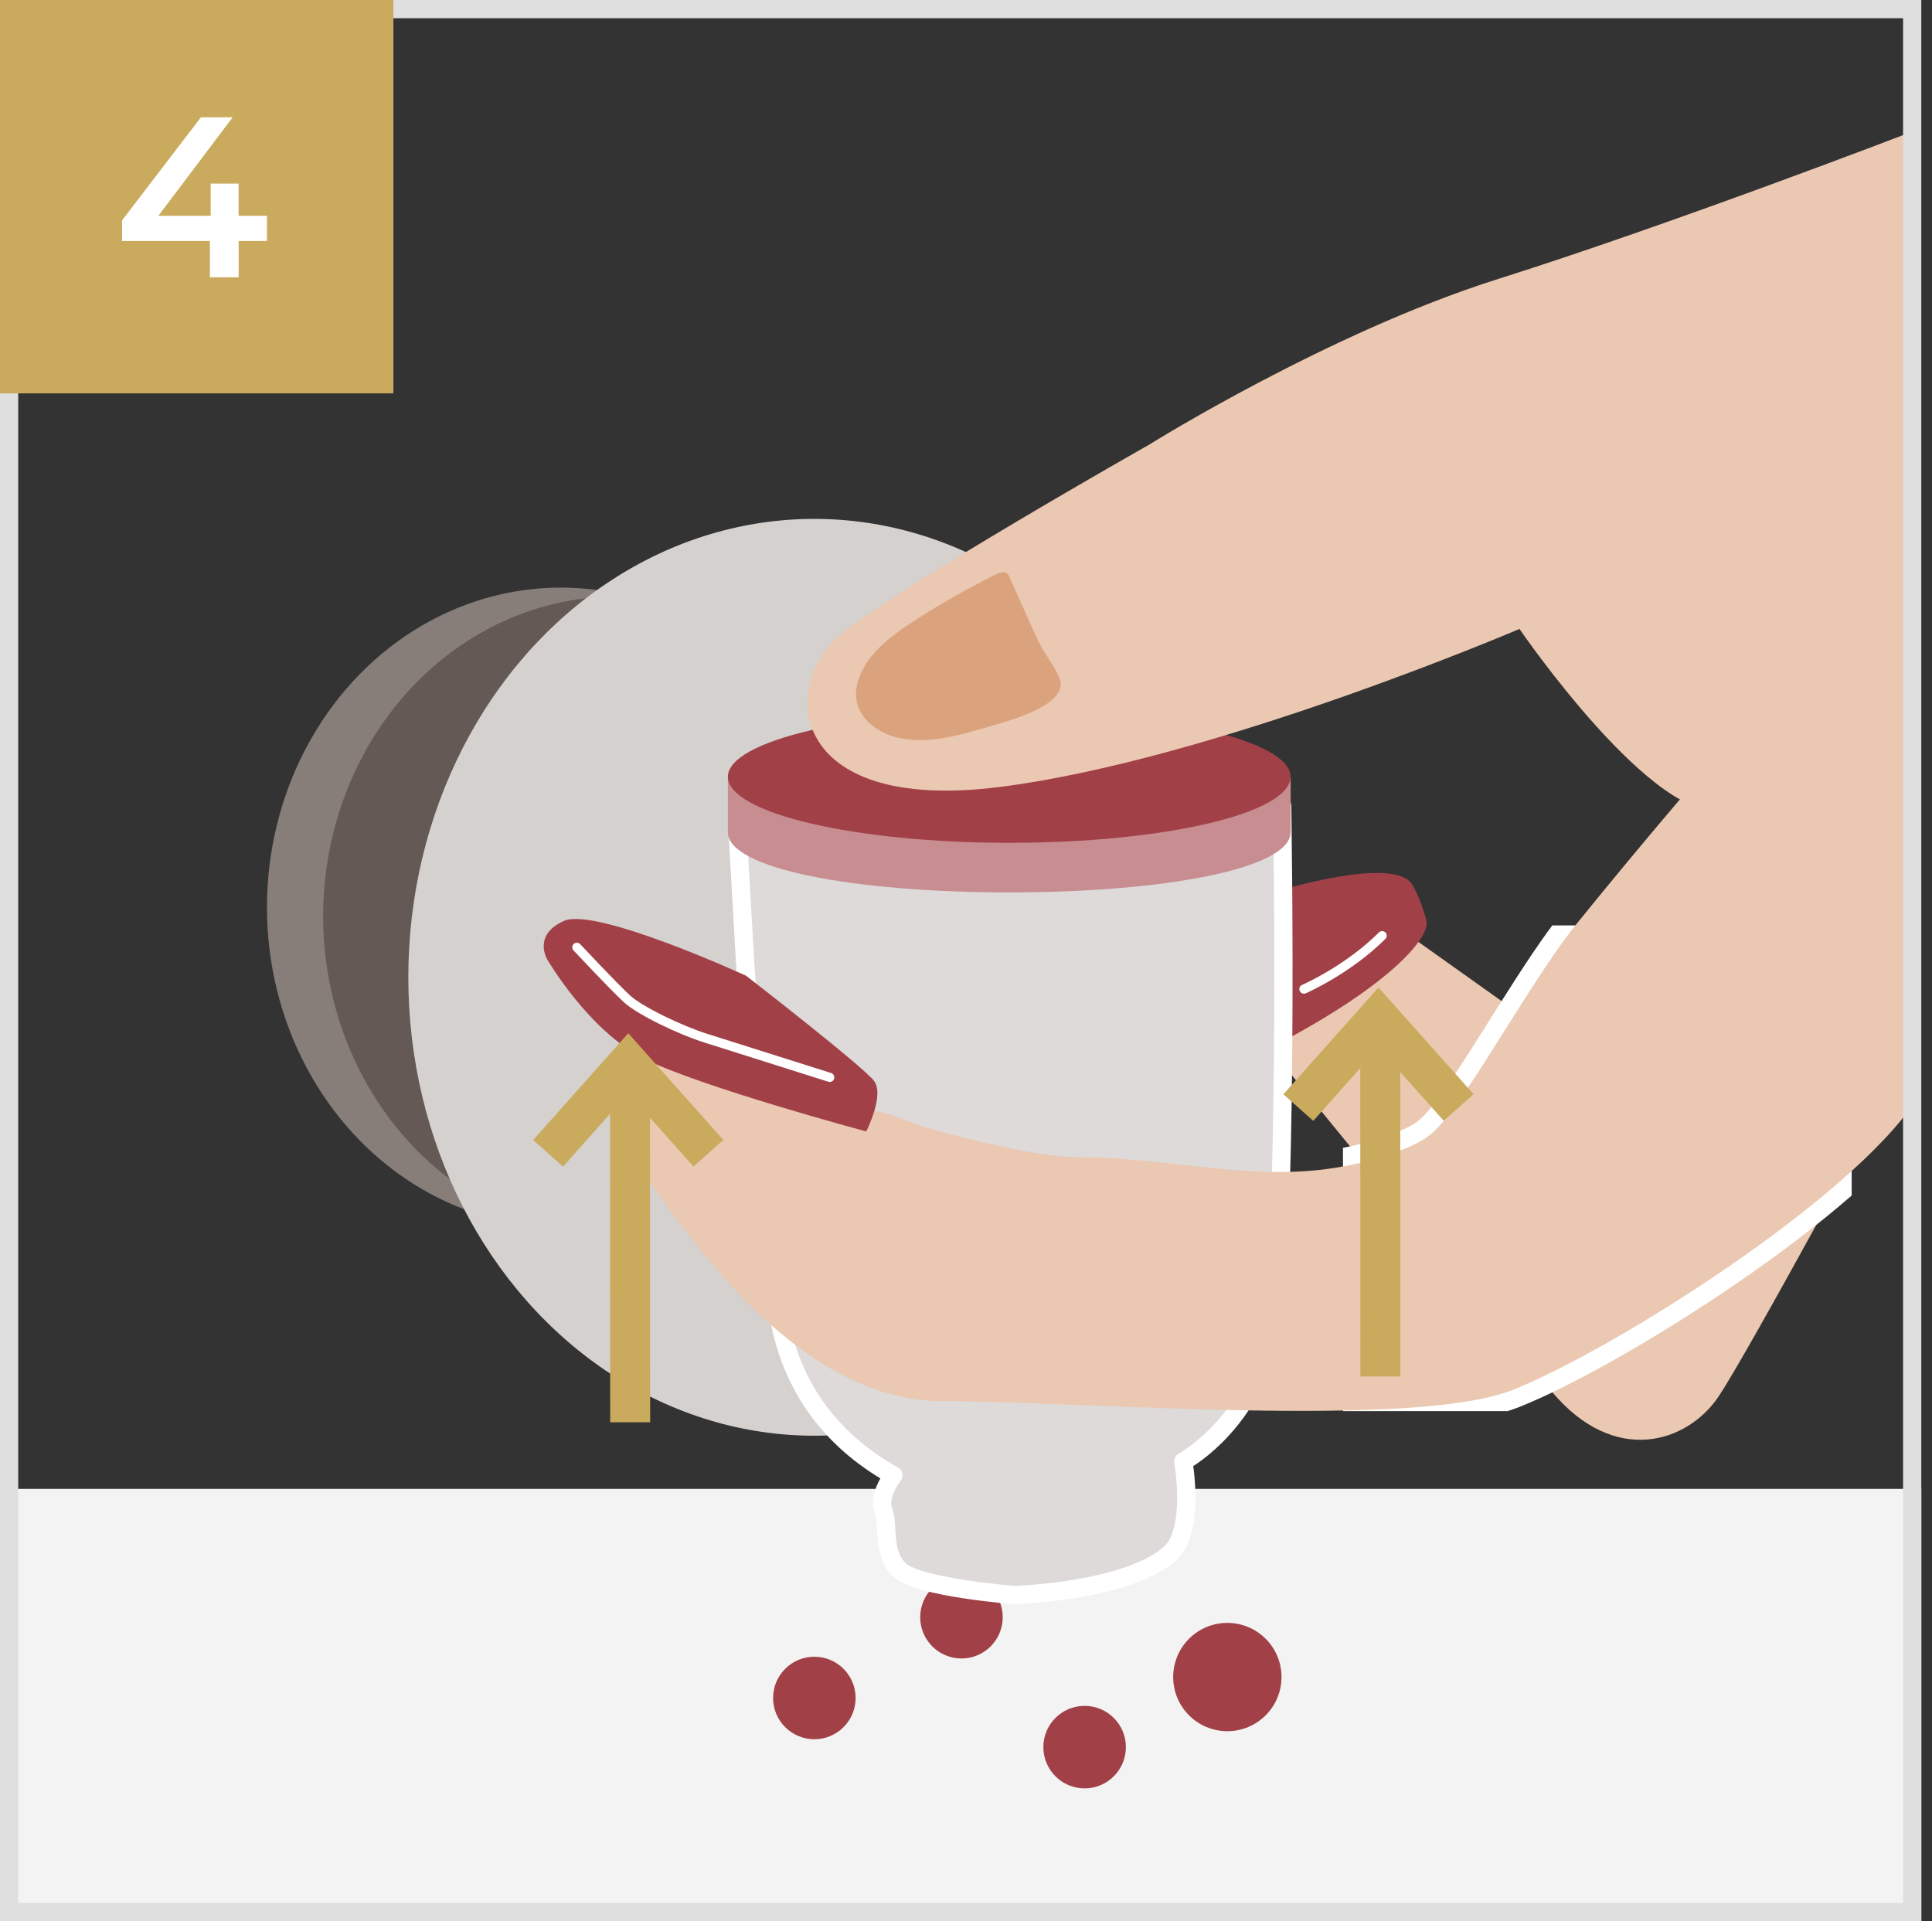
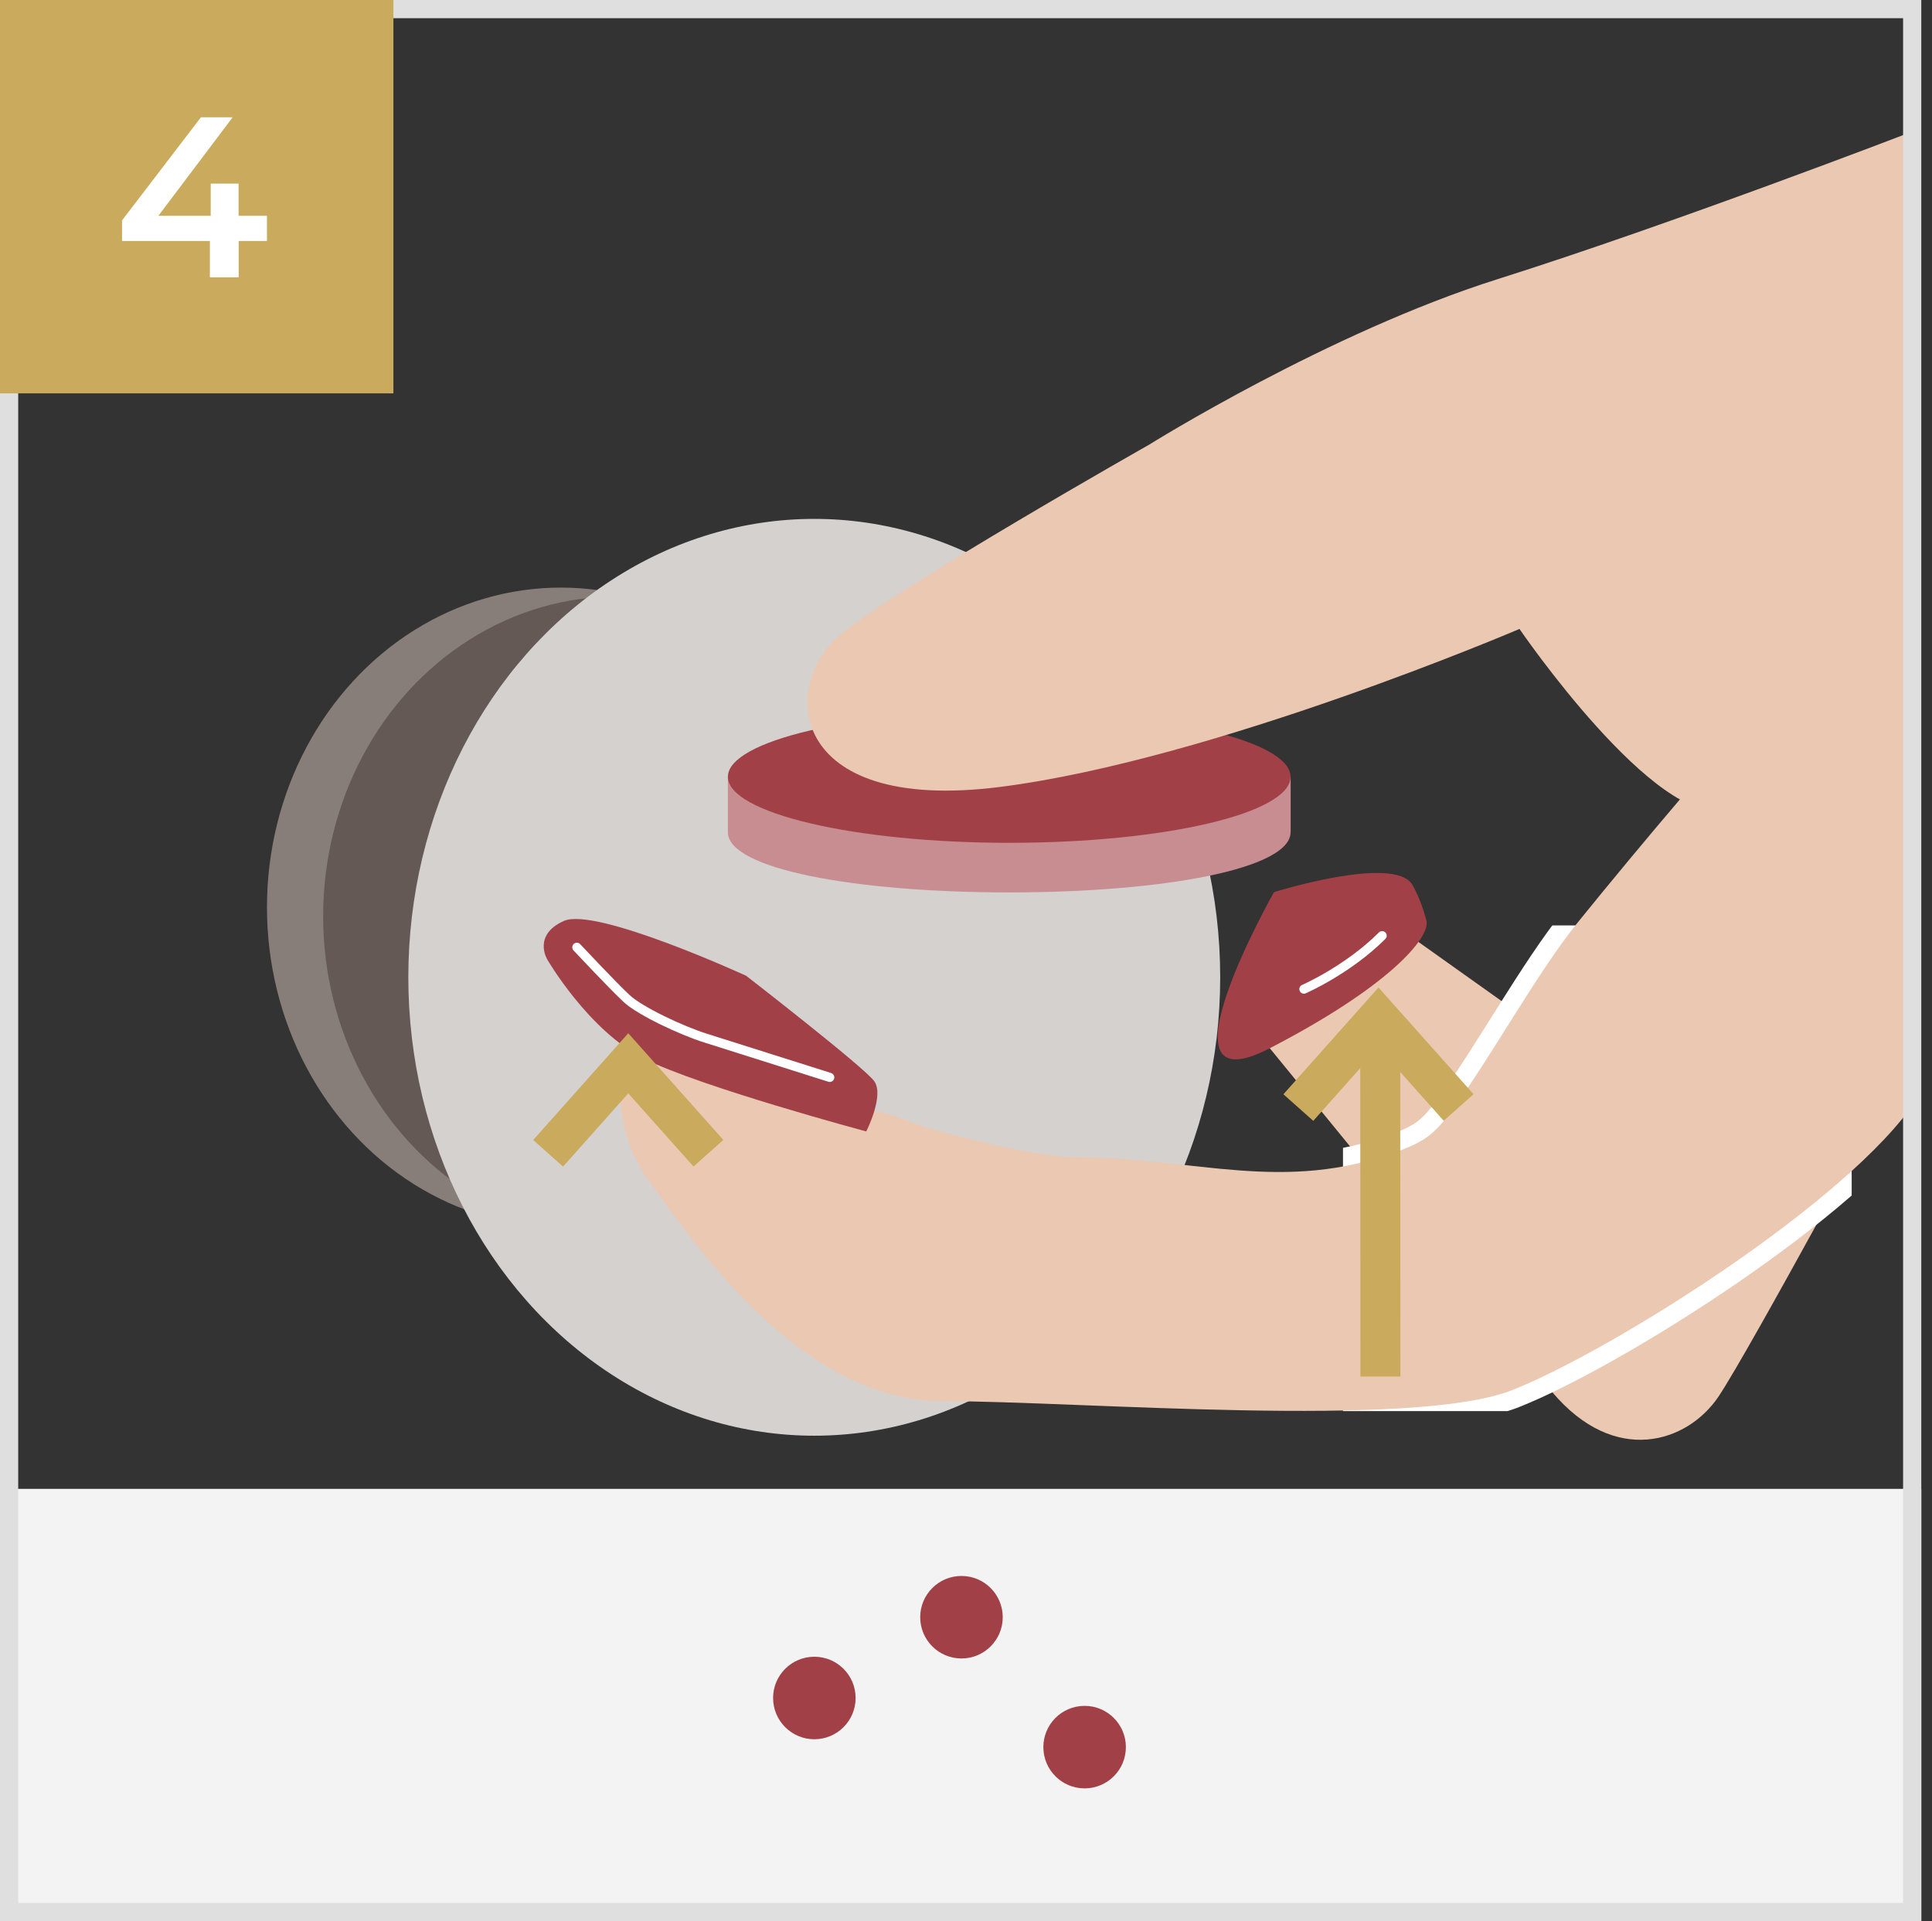
<svg xmlns="http://www.w3.org/2000/svg" id="_レイヤー_2" viewBox="0 0 211.17 210">
  <rect x="0" y="0" width="211.17" height="210" fill="#333333" stroke="none" />
  <defs>
    <style>.cls-1{fill:#caaa5c;}.cls-2,.cls-3,.cls-4,.cls-5,.cls-6,.cls-7,.cls-8,.cls-9{fill-rule:evenodd;}.cls-2,.cls-10{fill:#ebc8b2;}.cls-3,.cls-11,.cls-8,.cls-12,.cls-13{fill:none;}.cls-3,.cls-4,.cls-5{stroke-linecap:round;stroke-linejoin:round;}.cls-3,.cls-4,.cls-13{stroke:#fff;}.cls-11,.cls-8{stroke:#caaa5c;stroke-width:4.37px;}.cls-11,.cls-8,.cls-13{stroke-miterlimit:10;}.cls-14,.cls-5{fill:#fff;}.cls-4{fill:#dddad9;}.cls-4,.cls-5{stroke-width:2px;}.cls-15{fill:#877e7a;}.cls-5{stroke:#534741;}.cls-6{fill:#c78d91;}.cls-16,.cls-7{fill:#a14147;}.cls-17{fill:#645954;}.cls-18{clip-path:url(#clippath);}.cls-9{fill:#daa37d;}.cls-19{fill:#f3f3f3;}.cls-13{stroke-width:4px;}.cls-20{fill:#d4d1cf;}.cls-21{fill:#dfdfdf;}</style>
    <clipPath id="clippath">
      <rect class="cls-12" x="146.79" y="101.16" width="55.6" height="53.09" />
    </clipPath>
  </defs>
  <g id="object">
    <g>
      <rect class="cls-19" y="162.75" width="210" height="47.25" />
      <g>
        <ellipse class="cls-15" cx="61.3" cy="99.18" rx="32.12" ry="34.95" />
        <ellipse class="cls-17" cx="67.44" cy="100.15" rx="32.12" ry="34.95" />
        <ellipse class="cls-20" cx="89" cy="106.83" rx="44.37" ry="50.11" />
-         <circle class="cls-16" cx="134.15" cy="183.32" r="5.92" />
        <circle class="cls-16" cx="118.55" cy="190.98" r="4.51" />
        <circle class="cls-16" cx="105.09" cy="176.78" r="4.51" />
        <circle class="cls-16" cx="89.01" cy="185.61" r="4.51" />
        <path class="cls-2" d="M207.3,117.78s-16.06,29.79-19.45,34.86-11.35,7.66-18.2-.48c-6.85-8.14-33.67-41.02-33.67-41.02l16.7-9.85,25.78,18.33,28.83-1.85Z" />
        <g class="cls-18">
          <path class="cls-13" d="M209.26,58.1c-1.44,1.6-12.28,13.9-13.7,15.51-7.91,8.95-15.68,18.04-23.19,27.32-4.2,5.2-9.34,14.45-13.25,19.87-2.14,2.96-3.05,3.85-6.37,5.07-12.49,4.61-21.95,.7-35.05,.62-4.26-.02-12.22-2.03-16.35-3.21-1.83-.52-3.48-1.4-5.3-1.76s-3.66-.28-5.43-1.03c-.02,0-21.37-8.97-21.37-8.97,0,0-4.22,9.23,1.58,17.41,5.8,8.18,17.2,24.23,32.22,24.23s51.43,3.07,62.25-1.21c10.81-4.28,36.88-20.65,44.21-31.81" />
        </g>
        <path class="cls-7" d="M139.25,97.52s13.18-4.13,15.13-.79c1.02,1.75,1.55,3.99,1.55,3.99,.29,1.9-4.21,7.18-17.19,13.89-12.98,6.71,.51-17.09,.51-17.09Z" />
        <polygon class="cls-5" points="96.2 126.87 96.52 125.96 96.25 125.86 95.84 125.68 95.31 125.42 94.7 125.13 94.02 124.77 93.29 124.39 92.48 123.98 91.67 123.56 90.84 123.1 90 122.67 89.19 122.24 88.43 121.84 87.7 121.43 87.04 121.11 86.49 120.78 86.01 120.52 85.65 120.34 85.42 120.22 85.35 120.17 84.89 121.03 84.97 121.05 85.2 121.18 85.55 121.38 86.03 121.64 86.59 121.94 87.24 122.29 87.98 122.67 88.74 123.1 89.55 123.53 90.38 123.96 91.21 124.39 92.05 124.82 92.83 125.25 93.59 125.63 94.27 125.98 94.91 126.28 95.44 126.54 95.87 126.74 96.17 126.87 96.2 126.87" />
        <polygon class="cls-5" points="101.73 135.23 88.38 128.33 87.93 129.19 101.28 136.09 101.73 135.23" />
-         <path class="cls-4" d="M128.05,169.64c2.58-2.58,1.29-9.89,1.29-9.89,0,0,6.47-3.44,9.08-12.06,2.58-8.6,1.72-59.59,1.72-59.59-33.22,12.69-59.54,2.38-59.54,2.38l.86,15.04,.86,11.86s.43,13.32,1.09,17.62c.66,4.3,1.49,3.24,1.49,3.24,0,0-1.92,14.84,12.74,23.03,0,0-1.72,2.15-1.09,3.87,.66,1.72-.2,4.5,1.74,6.45,1.92,1.95,12.72,2.78,12.72,2.78,14.01-.83,17.04-4.73,17.04-4.73" />
        <path class="cls-6" d="M141.06,90.98c0,3.98-13.8,6.57-30.75,6.57s-30.75-2.58-30.75-6.57v-6.07h61.51v6.07Z" />
        <path class="cls-7" d="M141.06,84.91c0-3.95-13.8-7.18-30.75-7.18s-30.75,3.23-30.75,7.18,13.76,7.22,30.75,7.22,30.75-3.23,30.75-7.22" />
        <path class="cls-10" d="M208.69,71.51V14.51s-25.99,10-44.99,16c-18.52,5.85-38.12,18.11-38.12,18.11,0,0-26.95,15.26-33.66,20.69-6.71,5.43-5.99,19.68,17.39,16.71,23.39-2.97,56.77-17.27,56.77-17.27,0,0,14.93,21.84,22.61,19.77" />
-         <path class="cls-9" d="M110.36,63.11c-.09-.19-.18-.4-.39-.5-.34-.16-.81,.03-1.19,.22-2.91,1.44-5.74,3.04-8.48,4.79-1.66,1.06-3.31,2.19-4.61,3.61-1.29,1.42-2.2,3.18-2.12,4.85,.13,2.46,2.42,4.21,5.06,4.66,2.64,.46,5.55-.15,8.31-.98,2.57-.77,10.36-2.56,8.79-5.83-.71-1.48-1.76-2.75-2.44-4.26-.98-2.19-1.96-4.38-2.95-6.57Z" />
        <path class="cls-3" d="M142.52,108.12s4.76-2.06,8.55-5.84" />
        <path class="cls-10" d="M209.26,58.1c-1.44,1.6-12.28,13.9-13.7,15.51-7.91,8.95-15.68,18.04-23.19,27.32-4.2,5.2-9.34,14.45-13.25,19.87-2.14,2.96-3.05,3.85-6.37,5.07-12.49,4.61-21.95,.7-35.05,.62-4.26-.02-12.22-2.03-16.35-3.21-1.83-.52-3.48-1.4-5.3-1.76s-3.66-.28-5.43-1.03c-.02,0-21.37-8.97-21.37-8.97,0,0-4.22,9.23,1.58,17.41,5.8,8.18,17.2,24.23,32.22,24.23s51.43,3.07,62.25-1.21c10.81-4.28,36.88-20.65,44.21-31.81" />
        <path class="cls-7" d="M95.56,118.19c-1.11-1.54-14.01-11.53-14.01-11.53,0,0-16.46-7.56-19.92-5.99-3.44,1.54-1.82,4.2-1.82,4.2,0,0,4.5,7.79,10.62,10.87,6.14,3.08,24.25,7.94,24.25,7.94,0,0,2-3.92,.88-5.49" />
        <path class="cls-3" d="M63.05,103.55s4.01,4.28,5.45,5.61c1.44,1.34,5.94,3.48,8.66,4.33,2.73,.86,13.53,4.28,13.53,4.28" />
      </g>
      <g>
-         <line class="cls-11" x1="68.88" y1="155.47" x2="68.86" y2="115.97" />
        <polyline class="cls-8" points="59.91 126.07 68.67 116.23 77.43 126.06" />
      </g>
      <g>
        <line class="cls-11" x1="150.88" y1="150.47" x2="150.86" y2="110.97" />
        <polyline class="cls-8" points="141.91 121.07 150.67 111.23 159.43 121.06" />
      </g>
      <path class="cls-21" d="M208.01,1.99V208.01H1.99V1.99H208.01M210,0H0V210H210V0h0Z" />
      <g>
        <rect class="cls-1" width="43" height="43" />
        <path class="cls-14" d="M29.19,26.34h-3.1v3.97h-3.15v-3.97H13.34v-2.25l8.62-11.27h3.47l-8.12,10.77h5.72v-3.52h3.05v3.52h3.1v2.75Z" />
      </g>
    </g>
  </g>
</svg>